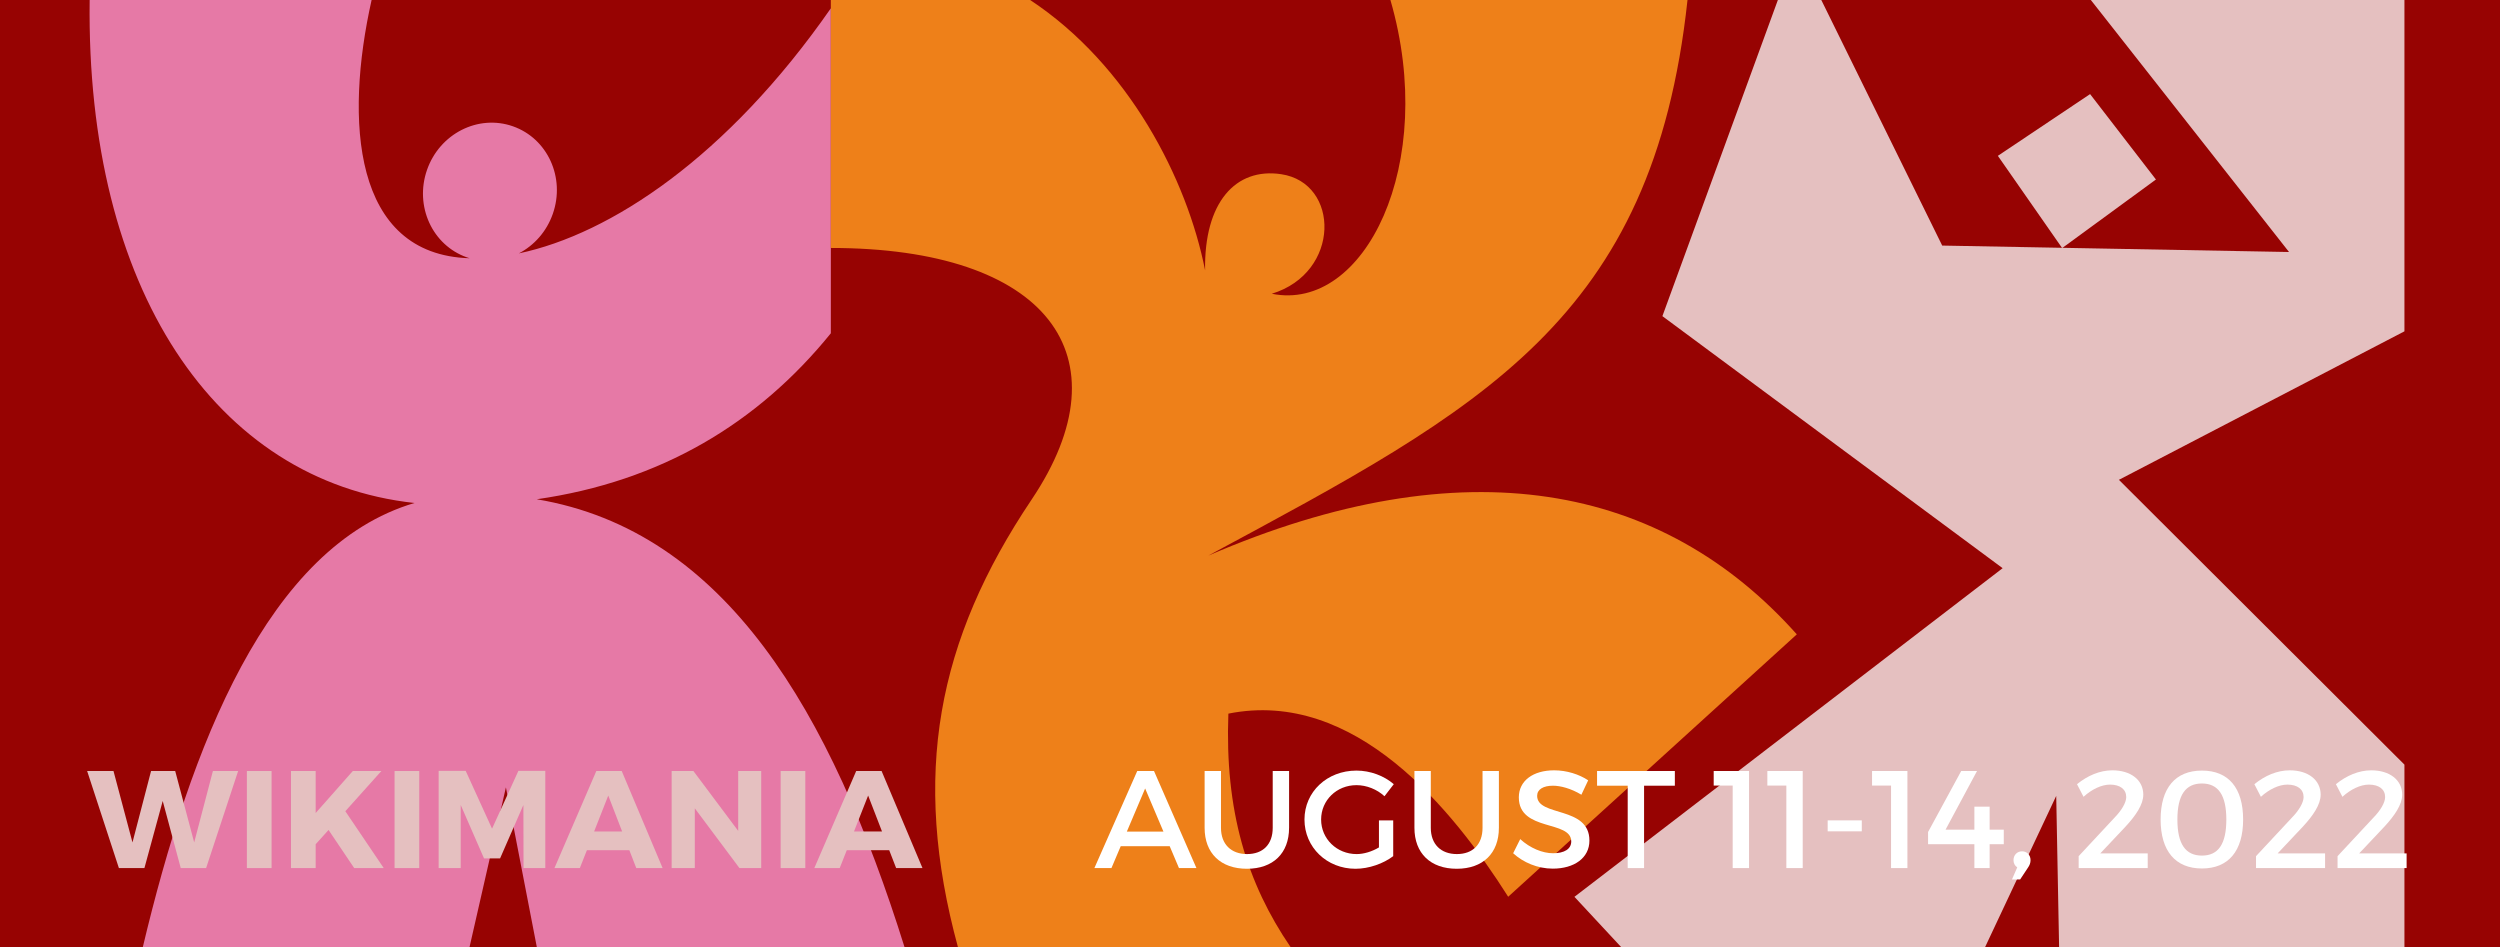
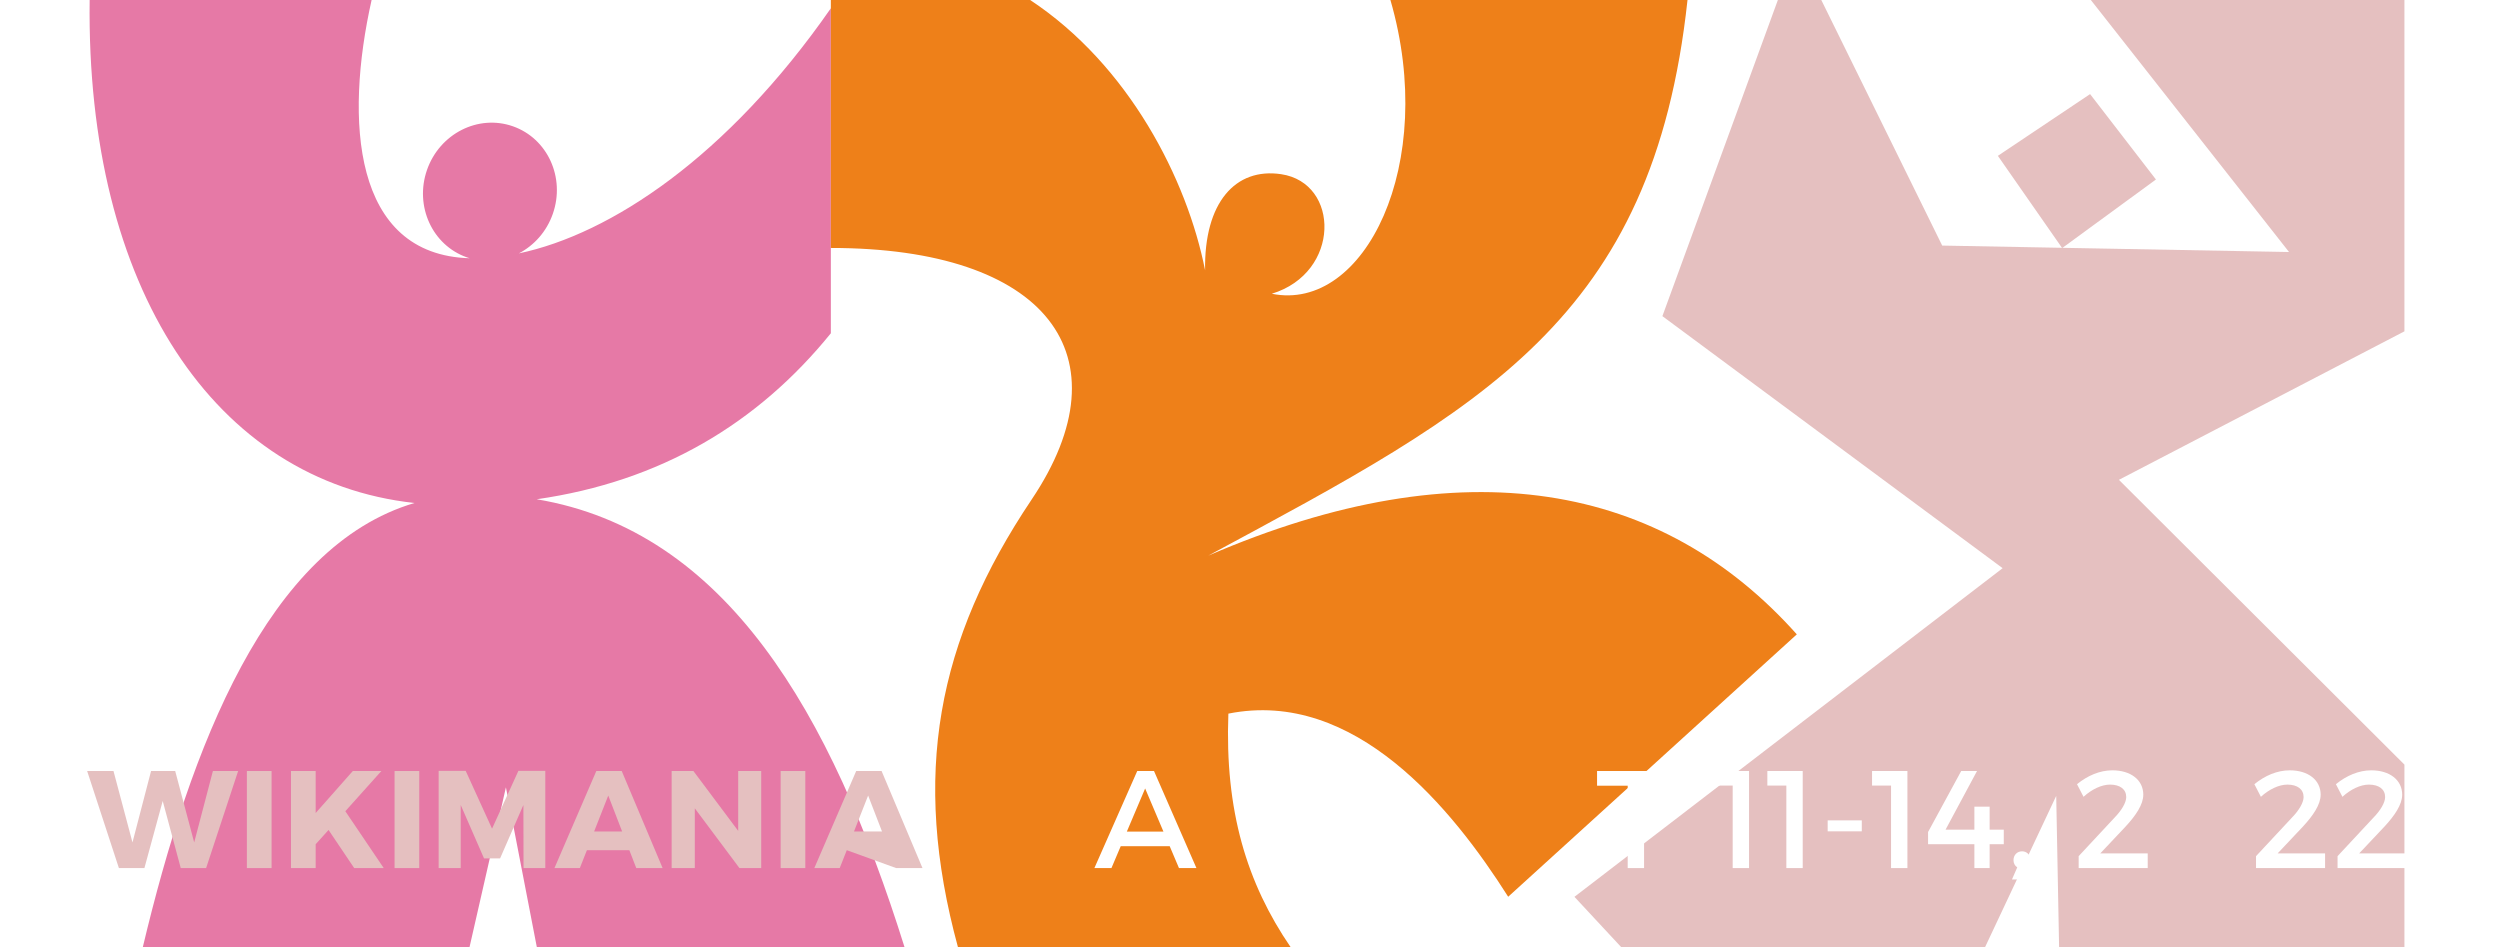
<svg xmlns="http://www.w3.org/2000/svg" xmlns:ns1="http://sodipodi.sourceforge.net/DTD/sodipodi-0.dtd" xmlns:ns2="http://www.inkscape.org/namespaces/inkscape" id="Layer_2" viewBox="0 0 2560 970" version="1.1" ns1:docname="Wikimania2022_header_red.svg" ns2:version="1.1 (c68e22c387, 2021-05-23)">
  <ns1:namedview id="namedview177" pagecolor="#ffffff" bordercolor="#999999" borderopacity="1" ns2:pageshadow="0" ns2:pageopacity="0" ns2:pagecheckerboard="0" showgrid="false" ns2:zoom="0.44960937" ns2:cx="1280" ns2:cy="484.86533" ns2:window-width="1280" ns2:window-height="737" ns2:window-x="-8" ns2:window-y="-8" ns2:window-maximized="1" ns2:current-layer="Layer_2" />
  <defs id="defs96">
    <style id="style94">.cls-1{fill:#fff;}.cls-2{fill:#e679a6;}.cls-3{fill:#e5c0c0;}.cls-4{fill:#ee8019;}.cls-5{fill:#970302;}</style>
  </defs>
-   <rect class="cls-5" y="0" width="2560" height="970" id="rect98" />
  <polygon class="cls-3" points="2343.97,258.06 2112.02,253.76 2111.65,254.03 2111.45,253.75 1988.82,251.47 1865.01,0 1820.54,0 1702.29,323.73 2050.69,581.82 1612.22,918.35 1660.24,970 2032.65,970 2105.57,814.99 2108.52,970 2462.14,970 2462.14,782.97 2169.77,491.34 2462.14,339.28 2462.14,0 2141.02,0 " id="polygon100" />
  <polygon class="cls-3" points="2112.02,253.76 2207.68,183.81 2140.25,96.35 2045.81,159.58 2111.45,253.75 2111.65,254.03 " id="polygon102" />
  <path id="path104" class="cls-2" d="M 91.811 0 C 87.961 295.19 220.239 492.771 424.449 515.061 C 273.729 559.641 195.049 764.93 146.199 970 L 480.76 970 C 501.08 881.32 518.051 806.24 518.051 806.24 L 549.74 970 L 926.279 970 C 850.709 728.52 742.73 543.68 549.59 511.24 C 676.24 493.1 775.779 433.83 850.789 341.27 L 850.789 8.48 C 744.849 160.77 625.169 239.7 531.289 259.48 C 531.27 259.49 531.249 259.494 531.23 259.504 C 531.247 259.496 531.263 259.489 531.279 259.48 C 546.879 251.35 559.69 237.25 566.08 218.98 C 579.06 181.91 560.74 141.761 525.18 129.311 C 489.62 116.861 450.269 136.83 437.289 173.9 C 424.309 210.97 442.629 251.12 478.189 263.57 C 479.108 263.89 480.026 264.18 480.945 264.449 C 361.001 260.947 352.871 123.145 380.529 0 L 91.811 0 z M 519.451 264.322 C 519.43 264.329 519.41 264.335 519.389 264.342 C 519.41 264.335 519.43 264.329 519.451 264.322 z M 506.881 266.885 C 506.872 266.886 506.863 266.888 506.854 266.889 C 506.863 266.888 506.872 266.886 506.881 266.885 z " />
  <path class="cls-4" d="m 1257.86,730.75 c 129.58,-25.88 229.71,97.85 286.52,187.53 l 295.55,-268.7 C 1702.34,495.36 1499.65,455.57 1237.25,568.98 1517.81,417.96 1692.63,327.84 1728.01,0 h -304.22 c 48.86,168.46 -26.7,320.06 -121.48,300.8 70.67,-21.57 69.81,-113.46 9.59,-122.43 -46.71,-6.98 -79.07,29 -77.87,98.48 C 1215.71,183.81 1155.92,66.68 1054.85,0 H 850.78 v 253.91 c 220.74,0 304.8,109.89 205.64,257.58 C 959.61,655.76 932.9,793.36 980.97,970 h 340.72 c -44.96,-65.65 -67.6,-140.03 -63.83,-239.25 z" id="path114" />
  <g id="g172">
    <g id="g136">
      <path class="cls-3" d="m 185.08,888.91 -18.46,-68.73 -18.74,68.73 h -26.13 l -32.52,-99.4 h 26.98 l 19.45,73.13 19.03,-73.13 h 24.71 l 19.45,73.13 19.17,-73.13 h 25.84 l -32.8,99.4 h -25.99 z" id="path118" />
      <path class="cls-3" d="m 252.81,888.91 v -99.4 h 25.28 v 99.4 z" id="path120" />
      <path class="cls-3" d="m 336.45,849.86 -13.21,14.63 v 24.42 h -25.28 v -99.4 h 25.28 v 43.03 l 38.05,-43.03 h 29.25 l -36.92,41.18 39.33,58.22 H 362.7 l -26.27,-39.05 z" id="path122" />
      <path class="cls-3" d="m 404.04,888.91 v -99.4 h 25.28 v 99.4 z" id="path124" />
      <path class="cls-3" d="M 536.1,888.91 535.96,824.3 512.1,878.97 H 495.63 L 471.77,824.3 v 64.61 h -22.58 v -99.54 h 27.69 l 26.98,59.21 26.98,-59.21 h 27.55 v 99.54 z" id="path126" />
      <path class="cls-3" d="m 600.99,870.59 -7.24,18.32 h -25.99 l 42.88,-99.4 h 25.99 l 41.89,99.4 h -26.98 l -7.1,-18.32 z m 21.87,-55.95 -14.48,36.78 h 28.68 z" id="path128" />
      <path class="cls-3" d="m 757.19,888.91 -45.72,-61.2 v 61.2 h -23.71 v -99.4 h 22.29 l 45.87,61.34 v -61.34 h 23.57 v 99.4 H 757.2 Z" id="path130" />
      <path class="cls-3" d="m 799.36,888.91 v -99.4 h 25.28 v 99.4 z" id="path132" />
-       <path class="cls-3" d="m 867.1,870.59 -7.24,18.32 h -25.99 l 42.88,-99.4 h 25.99 l 41.89,99.4 h -26.98 l -7.1,-18.32 z m 21.87,-55.95 -14.48,36.78 h 28.68 z" id="path134" />
+       <path class="cls-3" d="m 867.1,870.59 -7.24,18.32 h -25.99 l 42.88,-99.4 h 25.99 l 41.89,99.4 h -26.98 z m 21.87,-55.95 -14.48,36.78 h 28.68 z" id="path134" />
    </g>
    <g id="g170">
      <path class="cls-1" d="m 1147.63,866.48 -9.51,22.44 h -17.47 l 43.88,-99.4 h 17.18 l 43.45,99.4 h -17.89 l -9.51,-22.44 z m 24.99,-59.07 -18.74,44.16 h 37.49 l -18.74,-44.16 z" id="path138" />
-       <path class="cls-1" d="m 1320.01,847.73 c 0,25.99 -16.33,41.89 -43.17,41.89 -26.84,0 -43.31,-15.9 -43.31,-41.89 v -58.22 h 16.76 v 58.22 c 0,16.76 10.37,26.84 26.7,26.84 16.33,0 26.27,-9.94 26.27,-26.84 v -58.22 h 16.76 v 58.22 z" id="path140" />
      <path class="cls-1" d="m 1426.65,840.06 v 36.64 c -10.08,7.67 -24.99,12.92 -38.62,12.92 -29.39,0 -52.25,-22.01 -52.25,-50.41 0,-28.4 23.15,-50.13 53.25,-50.13 14.2,0 28.4,5.4 38.2,13.92 l -9.51,12.35 c -7.67,-7.1 -18.32,-11.36 -28.68,-11.36 -20.31,0 -36.21,15.48 -36.21,35.22 0,19.74 16.05,35.36 36.35,35.36 7.38,0 15.76,-2.56 22.86,-6.82 v -27.69 h 14.63 z" id="path142" />
-       <path class="cls-1" d="m 1534.86,847.73 c 0,25.99 -16.33,41.89 -43.17,41.89 -26.84,0 -43.31,-15.9 -43.31,-41.89 v -58.22 h 16.76 v 58.22 c 0,16.76 10.37,26.84 26.7,26.84 16.33,0 26.27,-9.94 26.27,-26.84 v -58.22 h 16.76 v 58.22 z" id="path144" />
-       <path class="cls-1" d="m 1626.3,799.03 -6.96,14.77 c -10.79,-6.53 -21.58,-9.23 -29.11,-9.23 -9.8,0 -16.19,3.69 -16.19,10.37 0,21.73 53.67,10.08 53.53,45.87 0,17.75 -15.62,28.68 -37.49,28.68 -15.62,0 -30.39,-6.39 -40.61,-15.76 l 7.24,-14.48 c 10.22,9.37 23,14.48 33.65,14.48 11.64,0 18.6,-4.4 18.6,-12.07 0,-22.15 -53.68,-9.8 -53.68,-45.16 0,-17.04 14.63,-27.69 36.21,-27.69 12.92,0 25.56,4.12 34.79,10.22 z" id="path146" />
      <path class="cls-1" d="m 1683.53,804.56 v 84.35 h -16.76 v -84.35 h -31.38 v -15.05 h 79.66 v 15.05 z" id="path148" />
      <path class="cls-1" d="m 1774.27,888.91 v -84.49 h -19.45 v -14.91 h 36.21 v 99.4 z" id="path150" />
      <path class="cls-1" d="m 1829.22,888.91 v -84.49 h -19.45 v -14.91 h 36.21 v 99.4 z" id="path152" />
      <path class="cls-1" d="m 1871.54,851.28 v -11.22 h 34.93 v 11.22 z" id="path154" />
      <path class="cls-1" d="m 1936.43,888.91 v -84.49 h -19.45 v -14.91 h 36.21 v 99.4 z" id="path156" />
      <path class="cls-1" d="m 2021.77,849.58 v -23.57 h 15.62 v 23.57 h 14.48 v 14.91 h -14.48 v 24.42 h -15.62 v -24.42 h -47.43 v -12.5 l 33.94,-62.48 h 16.19 l -32.23,60.07 h 29.54 z" id="path158" />
      <path class="cls-1" d="m 2079.28,880.82 c 0,2.84 -0.99,5.25 -2.56,7.53 l -8.09,12.21 h -8.38 l 5.4,-12.35 c -2.56,-1.7 -3.83,-4.4 -3.83,-7.38 0,-5.25 3.69,-9.09 8.8,-9.09 4.54,0 8.66,3.41 8.66,9.09 z" id="path160" />
      <path class="cls-1" d="m 2194.72,813.79 c 0,10.08 -7.67,21.3 -18.18,32.66 l -25.84,27.41 h 48.56 v 15.05 h -70.71 V 876.7 l 36.64,-39.33 c 7.24,-7.38 12.07,-15.48 12.07,-21.16 0,-7.95 -6.25,-12.78 -16.61,-12.78 -8.66,0 -18.74,4.83 -27.12,12.5 l -6.67,-12.92 c 10.79,-8.8 23.43,-14.2 36.21,-14.2 18.74,0 31.67,9.8 31.67,24.99 z" id="path162" />
-       <path class="cls-1" d="m 2296.96,839.21 c 0,32.23 -15.05,50.12 -42.17,50.12 -27.12,0 -42.32,-17.89 -42.32,-50.12 0,-32.23 15.05,-50.13 42.32,-50.13 27.27,0 42.17,17.89 42.17,50.13 z m -67.31,0 c 0,25.13 8.38,36.92 25.13,36.92 16.75,0 24.99,-11.79 24.99,-36.92 0,-25.13 -8.38,-36.92 -24.99,-36.92 -16.61,0 -25.13,11.64 -25.13,36.92 z" id="path164" />
      <path class="cls-1" d="m 2376.34,813.79 c 0,10.08 -7.67,21.3 -18.18,32.66 l -25.84,27.41 h 48.56 v 15.05 h -70.71 V 876.7 l 36.64,-39.33 c 7.24,-7.38 12.07,-15.48 12.07,-21.16 0,-7.95 -6.25,-12.78 -16.61,-12.78 -8.66,0 -18.74,4.83 -27.12,12.5 l -6.67,-12.92 c 10.79,-8.8 23.43,-14.2 36.21,-14.2 18.74,0 31.67,9.8 31.67,24.99 z" id="path166" />
      <path class="cls-1" d="m 2459.83,813.79 c 0,10.08 -7.67,21.3 -18.18,32.66 l -25.84,27.41 h 48.56 v 15.05 h -70.71 V 876.7 l 36.64,-39.33 c 7.24,-7.38 12.07,-15.48 12.07,-21.16 0,-7.95 -6.25,-12.78 -16.61,-12.78 -8.66,0 -18.74,4.83 -27.12,12.5 l -6.67,-12.92 c 10.79,-8.8 23.43,-14.2 36.21,-14.2 18.74,0 31.67,9.8 31.67,24.99 z" id="path168" />
    </g>
  </g>
</svg>